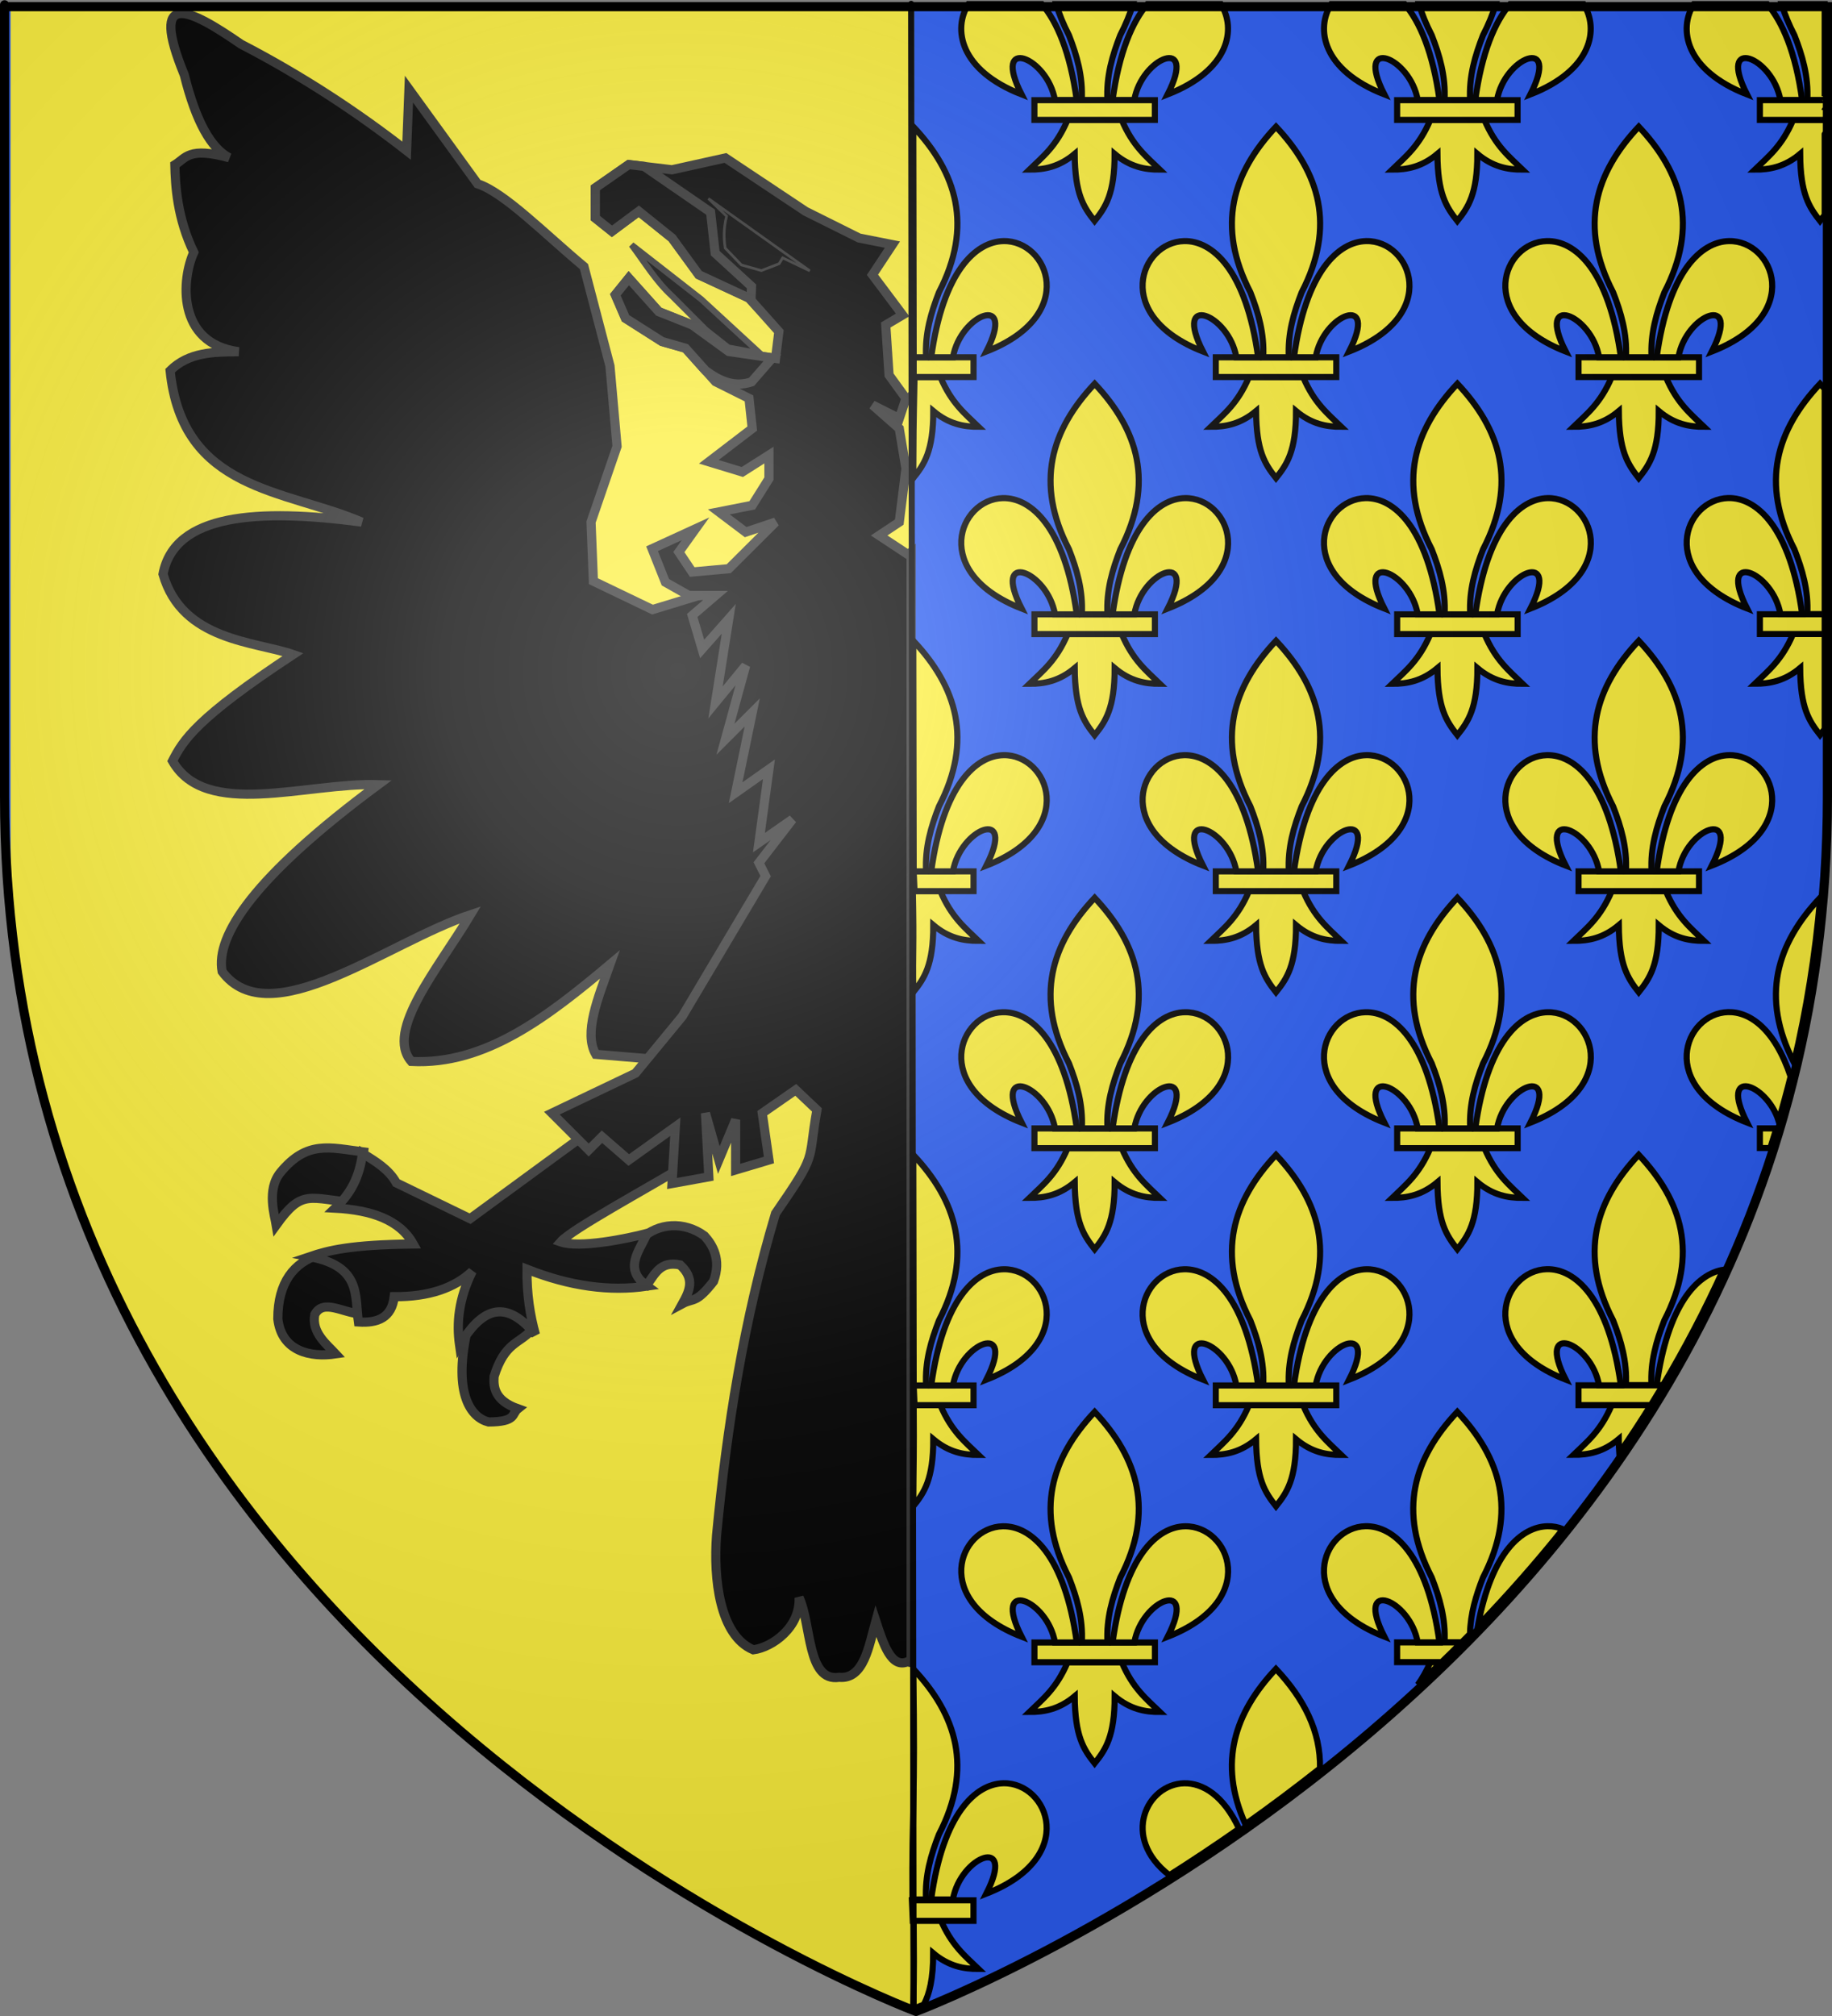
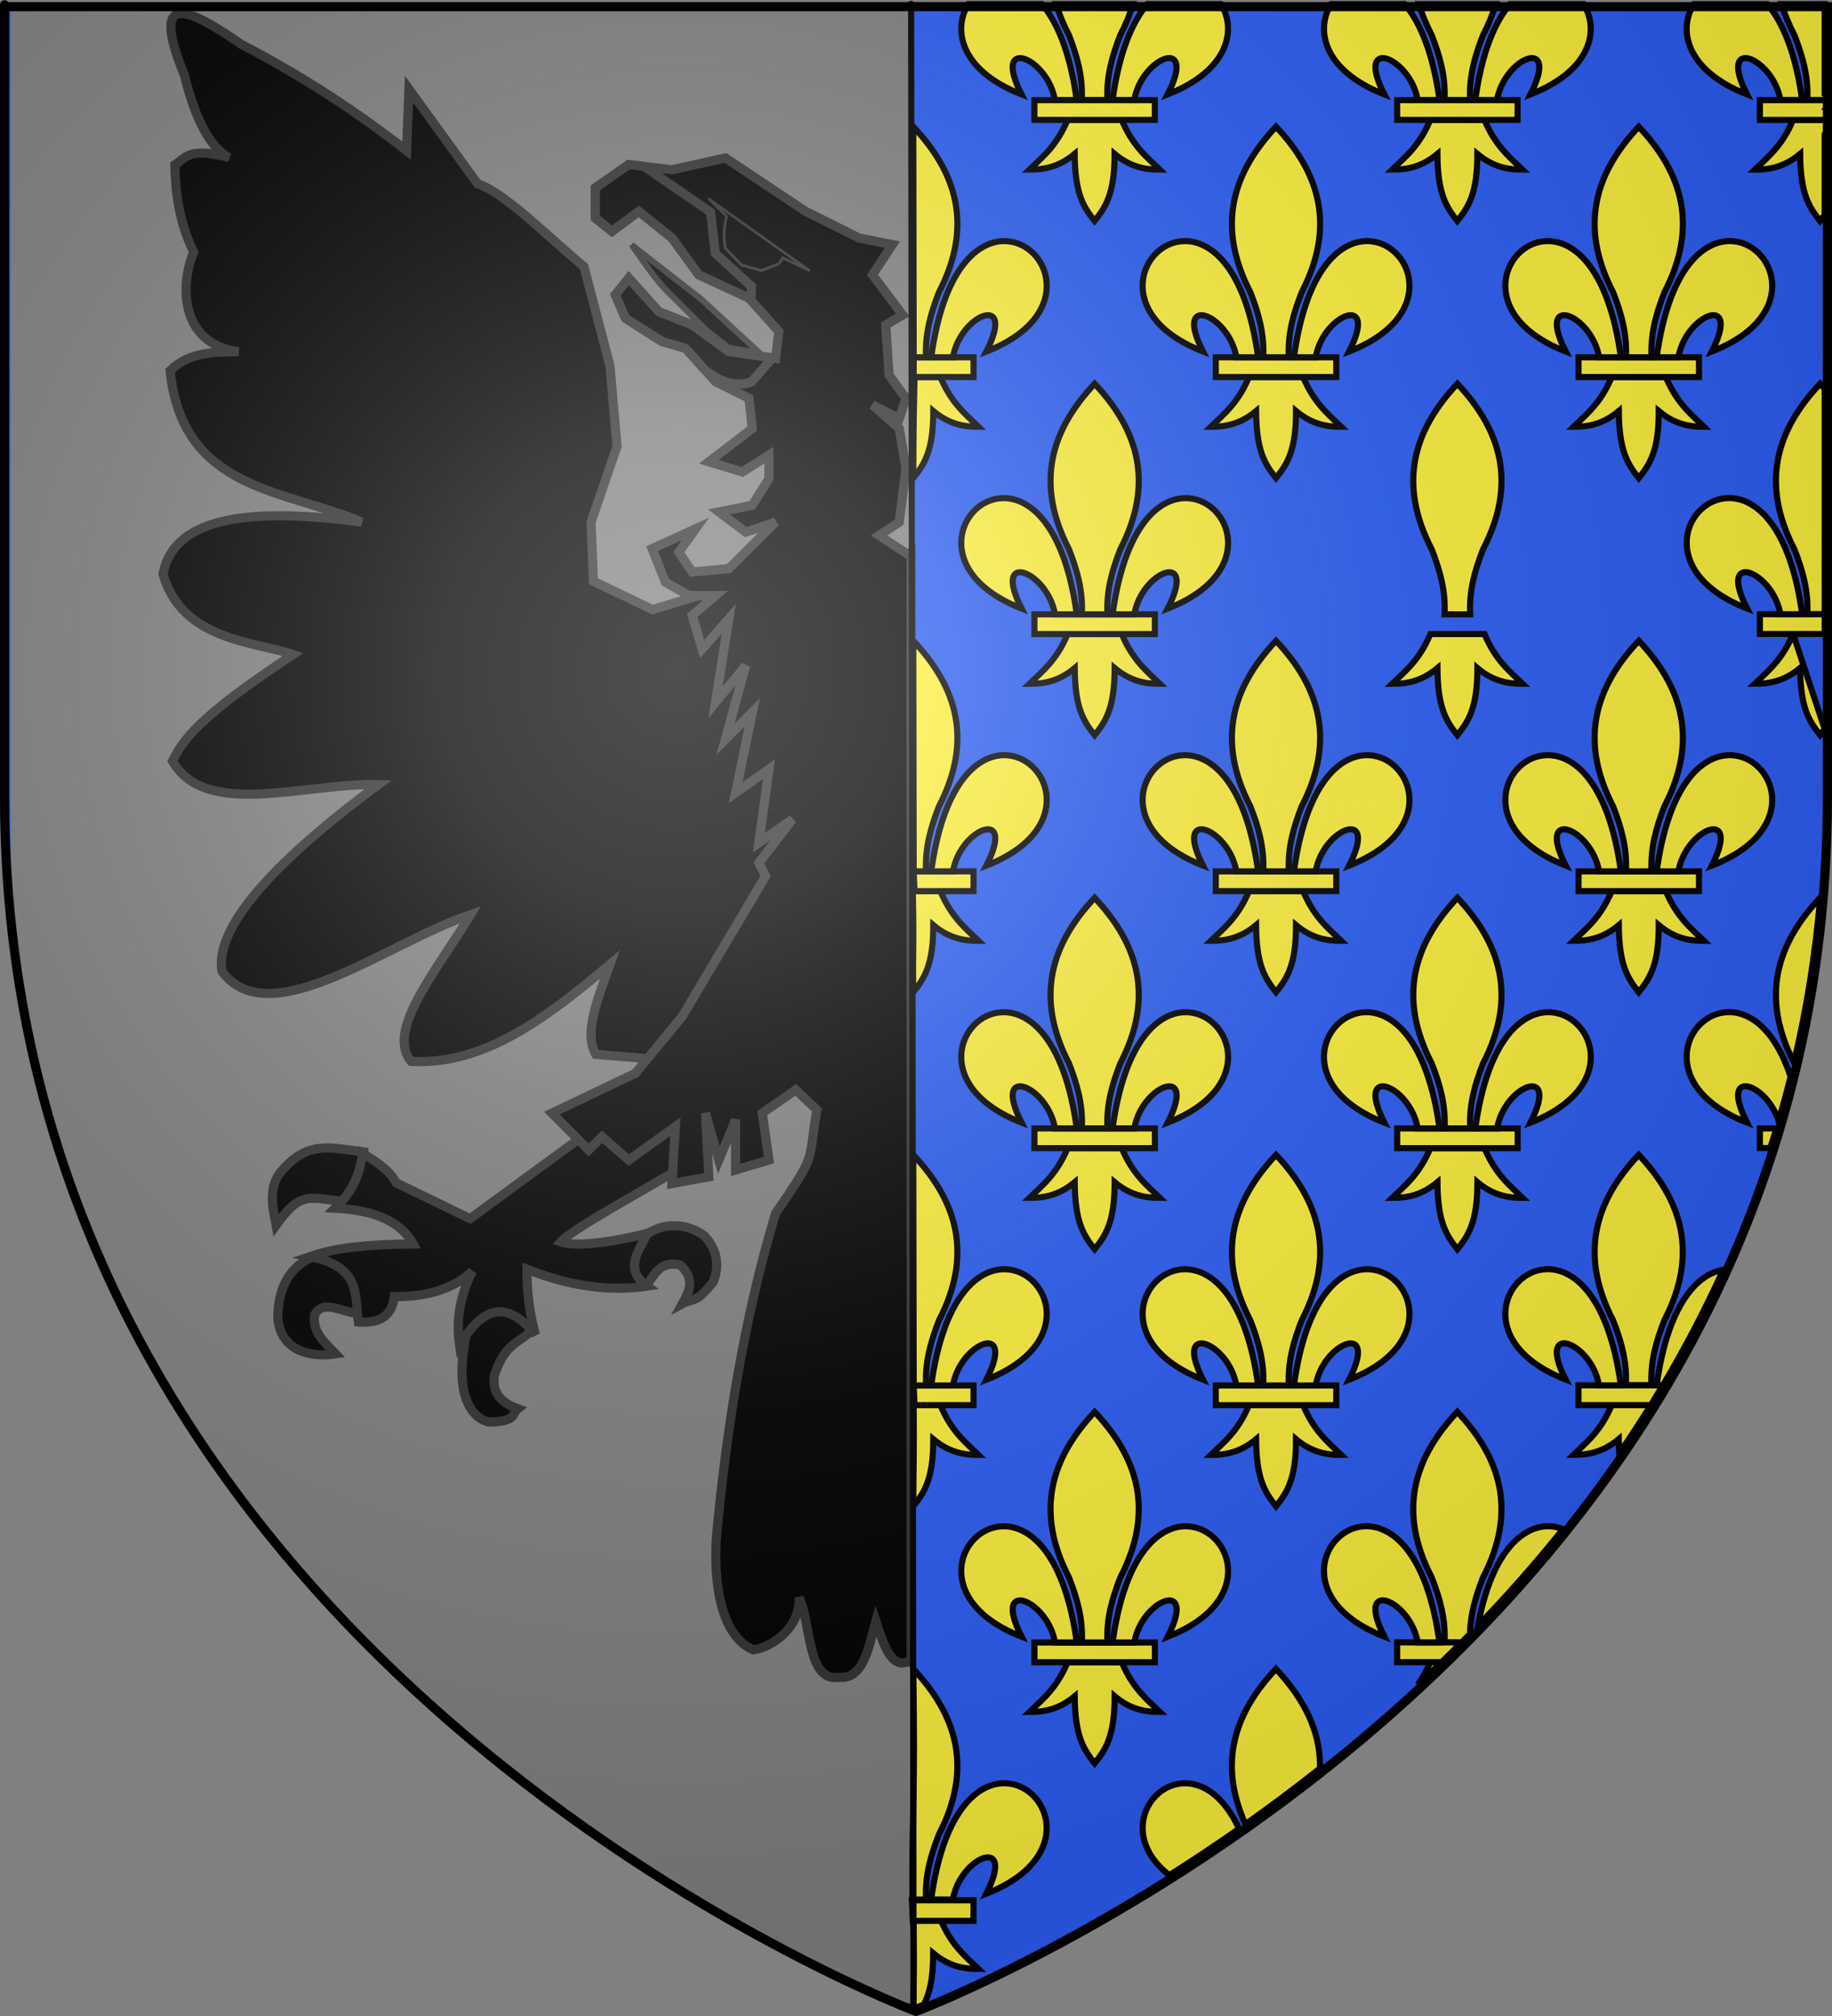
<svg xmlns="http://www.w3.org/2000/svg" xmlns:ns1="http://sodipodi.sourceforge.net/DTD/sodipodi-0.dtd" xmlns:ns2="http://www.inkscape.org/namespaces/inkscape" xmlns:xlink="http://www.w3.org/1999/xlink" height="660" width="600" id="svg2" ns1:version="0.32" ns2:version="0.45.1" ns1:docname="Blason_ville_fr_Dechy_(Nord).svg" ns1:docbase="C:\Documents and Settings\Propiétaire\Mes documents\Mes images\Blasons\SVG" ns2:export-filename="/Users/olivier/Desktop/Blason Rouge/Blason_Vide_3D.png" ns2:export-xdpi="144" ns2:export-ydpi="144" ns2:output_extension="org.inkscape.output.svg.inkscape">
  <rect width="100%" height="100%" fill="#808080" stroke="none" />
  <desc id="desc4">Flag of Canton of Valais (Wallis)</desc>
  <defs id="defs6">
    <linearGradient id="linearGradient2893">
      <stop style="stop-color:white;stop-opacity:0.314;" offset="0" id="stop2895" />
      <stop id="stop2897" offset="0.19" style="stop-color:white;stop-opacity:0.251;" />
      <stop style="stop-color:#6b6b6b;stop-opacity:0.125;" offset="0.6" id="stop2901" />
      <stop style="stop-color:black;stop-opacity:0.125;" offset="1" id="stop2899" />
    </linearGradient>
    <linearGradient id="linearGradient2885">
      <stop id="stop2887" offset="0" style="stop-color:white;stop-opacity:1;" />
      <stop style="stop-color:white;stop-opacity:1;" offset="0.229" id="stop2891" />
      <stop id="stop2889" offset="1" style="stop-color:black;stop-opacity:1;" />
    </linearGradient>
    <linearGradient id="linearGradient2955">
      <stop id="stop2867" offset="0" style="stop-color:#fd0000;stop-opacity:1;" />
      <stop style="stop-color:#e77275;stop-opacity:0.659;" offset="0.5" id="stop2873" />
      <stop style="stop-color:black;stop-opacity:0.323;" offset="1" id="stop2959" />
    </linearGradient>
    <radialGradient ns2:collect="always" xlink:href="#linearGradient2955" id="radialGradient2961" cx="225.524" cy="218.901" fx="225.524" fy="218.901" r="300" gradientTransform="matrix(-4.167939e-4,2.183,-1.884,-3.599562e-4,615.597,-289.121)" gradientUnits="userSpaceOnUse" />
    <polygon id="star" transform="scale(53,53)" points="0,-1 0.588,0.809 -0.951,-0.309 0.951,-0.309 -0.588,0.809 0,-1 " />
    <clipPath id="clip">
      <path d="M 0,-200 L 0,600 L 300,600 L 300,-200 L 0,-200 z " id="path10" />
    </clipPath>
    <radialGradient ns2:collect="always" xlink:href="#linearGradient2955" id="radialGradient1911" gradientUnits="userSpaceOnUse" gradientTransform="matrix(-4.167939e-4,2.183,-1.884,-3.599562e-4,615.597,-289.121)" cx="225.524" cy="218.901" fx="225.524" fy="218.901" r="300" />
    <radialGradient ns2:collect="always" xlink:href="#linearGradient2955" id="radialGradient2865" gradientUnits="userSpaceOnUse" gradientTransform="matrix(0,1.749,-1.593,-1.049767e-7,551.788,-191.29)" cx="225.524" cy="218.901" fx="225.524" fy="218.901" r="300" />
    <radialGradient ns2:collect="always" xlink:href="#linearGradient2955" id="radialGradient2871" gradientUnits="userSpaceOnUse" gradientTransform="matrix(0,1.386,-1.323,-5.741131e-8,-158.082,-109.541)" cx="225.524" cy="218.901" fx="225.524" fy="218.901" r="300" />
    <radialGradient ns2:collect="always" xlink:href="#linearGradient2893" id="radialGradient3163" gradientUnits="userSpaceOnUse" gradientTransform="matrix(1.353,0,0,1.349,-77.629,-85.747)" cx="221.445" cy="226.331" fx="221.445" fy="226.331" r="300" />
    <radialGradient r="300" fy="226.331" fx="221.445" cy="226.331" cx="221.445" gradientTransform="matrix(1.353,0,0,1.349,-77.629,-85.747)" gradientUnits="userSpaceOnUse" id="radialGradient4255" xlink:href="#linearGradient2893" ns2:collect="always" />
    <radialGradient r="300" fy="218.901" fx="225.524" cy="218.901" cx="225.524" gradientTransform="matrix(0,1.386,-1.323,-5.741131e-8,-158.082,-109.541)" gradientUnits="userSpaceOnUse" id="radialGradient4253" xlink:href="#linearGradient2955" ns2:collect="always" />
    <radialGradient r="300" fy="218.901" fx="225.524" cy="218.901" cx="225.524" gradientTransform="matrix(0,1.749,-1.593,-1.049767e-7,551.788,-191.29)" gradientUnits="userSpaceOnUse" id="radialGradient4251" xlink:href="#linearGradient2955" ns2:collect="always" />
    <radialGradient r="300" fy="218.901" fx="225.524" cy="218.901" cx="225.524" gradientTransform="matrix(-4.167939e-4,2.183,-1.884,-3.599562e-4,615.597,-289.121)" gradientUnits="userSpaceOnUse" id="radialGradient4249" xlink:href="#linearGradient2955" ns2:collect="always" />
    <clipPath id="clipPath4245">
      <path id="path4247" d="M 0,-200 L 0,600 L 300,600 L 300,-200 L 0,-200 z " />
    </clipPath>
    <polygon points="0,-1 0.588,0.809 -0.951,-0.309 0.951,-0.309 -0.588,0.809 0,-1 " transform="scale(53,53)" id="polygon4243" />
    <radialGradient gradientUnits="userSpaceOnUse" gradientTransform="matrix(-4.167939e-4,2.183,-1.884,-3.599562e-4,615.597,-289.121)" r="300" fy="218.901" fx="225.524" cy="218.901" cx="225.524" id="radialGradient4241" xlink:href="#linearGradient2955" ns2:collect="always" />
    <linearGradient id="linearGradient4233">
      <stop style="stop-color:#fd0000;stop-opacity:1;" offset="0" id="stop4235" />
      <stop id="stop4237" offset="0.5" style="stop-color:#e77275;stop-opacity:0.659;" />
      <stop id="stop4239" offset="1" style="stop-color:black;stop-opacity:0.323;" />
    </linearGradient>
    <linearGradient id="linearGradient4225">
      <stop style="stop-color:white;stop-opacity:1;" offset="0" id="stop4227" />
      <stop id="stop4229" offset="0.229" style="stop-color:white;stop-opacity:1;" />
      <stop style="stop-color:black;stop-opacity:1;" offset="1" id="stop4231" />
    </linearGradient>
    <linearGradient id="linearGradient4215">
      <stop id="stop4217" offset="0" style="stop-color:white;stop-opacity:0.314;" />
      <stop style="stop-color:white;stop-opacity:0.251;" offset="0.19" id="stop4219" />
      <stop id="stop4221" offset="0.6" style="stop-color:#6b6b6b;stop-opacity:0.125;" />
      <stop id="stop4223" offset="1" style="stop-color:black;stop-opacity:0.125;" />
    </linearGradient>
  </defs>
  <g ns2:groupmode="layer" id="layer3" ns2:label="Fond écu" style="display:inline" ns1:insensitive="true">
-     <path style="fill:#fcef3c;fill-opacity:1;fill-rule:evenodd;stroke:none;stroke-width:1px;stroke-linecap:butt;stroke-linejoin:miter;stroke-opacity:1" d="M 598.5,2.188 L 598.5,260.719 C 598.5,274.299 597.818,287.509 596.531,300.312 L 596.531,3.406 C 596.531,3.363 596.481,3.344 596.438,3.344 L 300.719,3.344 C 300.675,3.344 300.656,3.363 300.656,3.406 L 300.656,658.25 C 300.569,658.283 300,658.5 300,658.5 C 300,658.5 1.5,546.17 1.5,260.719 C 1.5,-24.733 1.5,2.188 1.5,2.188 L 598.5,2.188 z " id="path2855" />
    <path style="fill:#2b5df2;fill-opacity:1;fill-rule:evenodd;stroke:none;stroke-width:1px;stroke-linecap:butt;stroke-linejoin:miter;stroke-opacity:1;display:inline" d="M 1.5,2.188 L 1.5,260.719 C 1.5,274.299 2.182,287.509 3.469,300.312 L 3.469,3.406 C 3.469,3.363 3.519,3.344 3.563,3.344 L 299.281,3.344 C 299.325,3.344 299.344,3.363 299.344,3.406 L 299.344,658.25 C 299.431,658.283 300,658.5 300,658.5 C 300,658.5 598.5,546.17 598.5,260.719 C 598.5,-24.733 598.5,2.188 598.5,2.188 L 1.5,2.188 z " id="path3159" />
  </g>
  <g ns2:groupmode="layer" id="layer4" ns2:label="Meubles" style="display:inline" ns1:insensitive="true">
    <g style="display:inline" ns2:label="Meubles" id="g4257" transform="translate(-1.888,-37.186)">
      <g id="g10105" style="display:inline">
        <path d="M 233.409,231.333 L 215.596,236.754 L 196.234,227.46 L 195.46,208.098 L 203.979,183.315 L 201.656,156.982 L 193.136,124.454 C 180.393,113.843 167.061,100.203 158.285,97.347 L 135.825,66.368 L 135.05,86.504 C 118.897,73.928 101.116,62.165 80.836,51.652 C 63.927,39.959 50.591,33.286 62.249,61.721 C 66.086,77.165 71.062,85.772 76.964,88.828 C 63.62,85.158 62.75,88.973 59.151,91.151 C 59.319,98.174 59.938,108.637 65.347,119.807 C 61.471,128.188 59.414,149.563 80.062,152.335 C 71.902,152.381 63.746,152.437 57.602,158.531 C 61.655,198.041 95.208,197.325 120.335,208.098 C 86.332,203.584 59.009,205.34 55.278,225.137 C 61.511,247.073 85.617,247.177 97.875,251.469 C 66.122,272.38 61.828,279.561 58.376,286.321 C 69.257,305.444 101.979,293.365 125.756,294.066 C 84.982,324.25 72.376,343.586 74.64,355.25 C 90.156,376.164 128.929,345.63 155.961,336.662 C 145.368,354.324 127.911,374.731 136.599,384.68 C 160.914,385.93 181.391,369.907 201.656,352.926 C 197.752,363.914 192.947,375.352 197.009,382.357 L 215.596,383.906 L 277.555,319.624 L 276.006,249.92 L 233.409,231.333 z " style="fill:#000000;fill-opacity:1;fill-rule:evenodd;stroke:#313131;stroke-width:3;stroke-linecap:butt;stroke-linejoin:miter;stroke-miterlimit:4;stroke-dasharray:none;stroke-opacity:1" id="path21066" />
        <path d="M 233.022,100.832 L 239.992,107.028 L 238.831,115.935 L 243.865,122.905 L 251.997,124.454 L 257.806,121.356 L 258.967,119.42 L 267.874,123.679 L 233.022,100.832 z " style="fill:#000000;fill-opacity:1;fill-rule:evenodd;stroke:#000000;stroke-width:1px;stroke-linecap:butt;stroke-linejoin:miter;stroke-opacity:1" id="path17521" />
        <path id="path5500" style="fill:#000000;fill-opacity:1;fill-rule:evenodd;stroke:#313131;stroke-width:3;stroke-linecap:butt;stroke-linejoin:miter;stroke-miterlimit:4;stroke-dasharray:none;stroke-opacity:1" d="M 120.959,414.323 C 109.795,412.863 102.428,410.48 93.751,420.993 C 89.088,426.642 91.878,435.279 92.358,438.232 C 101.034,426.21 102.944,429.619 118.761,431.039 L 120.959,414.323 z " />
        <path id="path6387" style="fill:#000000;fill-opacity:1;fill-rule:evenodd;stroke:#313131;stroke-width:3;stroke-linecap:butt;stroke-linejoin:miter;stroke-miterlimit:4;stroke-dasharray:none;stroke-opacity:1" d="M 106.043,448.033 C 98.342,450.579 92.871,456.773 92.877,468.983 C 94.123,479.706 103.707,481.631 111.809,480.419 C 109.023,477.407 103.844,473.476 104.986,467.542 C 107.739,462.268 114.312,467.069 120.074,467.349 L 123.533,453.607 L 106.043,448.033 z " />
        <path id="path7274" style="fill:#000000;fill-opacity:1;fill-rule:evenodd;stroke:#313131;stroke-width:3;stroke-linecap:butt;stroke-linejoin:miter;stroke-miterlimit:4;stroke-dasharray:none;stroke-opacity:1" d="M 154.67,473.596 C 150.455,493.671 156.116,501.236 161.878,502.715 C 171.208,502.656 169.371,500.077 171.488,498.39 C 163.732,495.63 163.5,491.16 163.704,487.819 C 167.186,476.673 171.838,477.184 176.005,472.635 L 166.683,462.16 C 162.67,465.947 157.973,467.678 154.67,473.596 z " />
        <path id="path8161" style="fill:#000000;fill-opacity:1;fill-rule:evenodd;stroke:#313131;stroke-width:3;stroke-linecap:butt;stroke-linejoin:miter;stroke-miterlimit:4;stroke-dasharray:none;stroke-opacity:1" d="M 211.85,442.843 C 217.389,437.427 226.046,436.963 232.608,441.786 C 235.208,444.646 238.237,449.44 235.587,456.682 C 229.833,464.076 229.014,462.051 225.401,463.986 C 227.648,459.93 229.66,455.858 224.632,451.3 C 218.14,449.889 216.355,454.36 213.772,457.835 L 203.874,452.069 C 206.474,448.994 208.568,445.919 211.85,442.843 z " />
        <path id="path4613" style="fill:#000000;fill-opacity:1;fill-rule:evenodd;stroke:#313131;stroke-width:3;stroke-linecap:butt;stroke-linejoin:miter;stroke-miterlimit:4;stroke-dasharray:none;stroke-opacity:1" d="M 204.846,400.276 L 155.848,436.162 L 131.695,424.43 C 129.243,419.981 124.888,417.434 120.653,414.769 C 119.745,420.75 118.044,426.731 111.681,432.711 C 123.47,433.345 132.77,436.467 137.215,444.443 C 116.722,444.671 109.408,446.546 103.4,448.584 C 120.39,451.815 118.02,461.5 119.273,469.977 C 125.582,470.415 130.197,468.594 131.004,461.696 C 142.345,461.765 150.718,458.866 156.538,453.415 C 152.071,462.495 151.362,470.323 152.398,477.568 C 159.146,466.454 166.833,461.442 177.242,474.118 C 175.5,467.808 174.387,460.87 174.481,452.725 C 188.522,458.28 201.617,460.051 213.817,458.245 C 205.876,452.494 211.351,446.744 213.817,440.993 C 206.963,442.772 191.682,445.883 185.523,443.753 C 189.205,439.546 213.203,426.632 228.309,417.529 L 232.45,388.545 L 204.846,400.276 z " />
        <path style="fill:#000000;fill-opacity:1;fill-rule:evenodd;stroke:#313131;stroke-width:3;stroke-linecap:butt;stroke-linejoin:miter;stroke-miterlimit:4;stroke-dasharray:none;stroke-opacity:1" d="M -774.812,-168.281 L -792.312,-164.406 L -806.469,-166.094 L -817.438,-158.469 L -817.438,-148.594 L -811.969,-144.25 L -803.188,-150.781 L -792.312,-142.062 L -783.531,-130.031 L -767.094,-122.406 L -757.312,-111.438 L -758.406,-102.656 L -773.719,-104.906 L -785.688,-113.594 L -796.656,-117.969 L -806.469,-128.938 L -810.875,-123.469 L -807.562,-115.781 L -795.562,-108.156 L -787.875,-105.969 L -778.062,-95.031 L -767.094,-89.562 L -766.031,-79.688 L -780.25,-68.812 L -769.281,-65.469 L -760.562,-71 L -760.562,-63.281 L -766.031,-54.562 L -776.969,-52.406 L -768.188,-45.781 L -758.406,-49.062 L -773.719,-33.812 L -785.688,-32.719 L -790.062,-39.25 L -784.594,-46.875 L -798.844,-40.344 L -794.469,-29.375 L -786.781,-25.031 L -778.062,-25.031 L -785.688,-18.5 L -782.438,-7.531 L -773.719,-17.406 L -778.062,9.969 L -768.188,-2.062 L -774.812,22.031 L -766.031,13.25 L -771.469,39.531 L -760.562,31.844 L -763.844,55.875 L -752.875,48.25 L -763.844,62.469 L -761.656,66.844 L -788.969,112.781 L -804.281,131.375 L -831.656,144.438 L -819.594,156.5 L -815.25,152.156 L -806.469,159.781 L -791.219,148.875 L -792.312,167.469 L -780.25,165.281 L -781.344,144.438 L -776.969,159.781 L -771.469,146.625 L -771.469,163.031 L -760.562,159.781 L -762.75,144.438 L -751.781,136.812 L -744.844,143.375 C -748.015,161.027 -744.361,156.91 -758.406,177.281 C -768.884,212.277 -774.399,247.692 -777.719,282.688 C -778.756,296.78 -776.8,315.414 -765.688,320.125 C -759.435,319.319 -750.203,312.71 -750.688,303.031 C -746.644,311.725 -748.123,330.768 -737.562,329.125 C -729.378,329.888 -727.779,318.627 -725.562,310.719 C -723.002,318.559 -720.422,326.305 -715.094,324 C -714.716,324.163 -714.351,324.278 -714,324.344 L -714,-39.219 L -715.094,-38.5 L -724.469,-44.688 L -717.875,-49.062 L -715.688,-66.562 L -717.875,-79.688 L -726.656,-87.406 L -717.875,-82.969 L -715.688,-89.562 L -721.219,-97.188 L -722.312,-113.594 L -716.781,-116.875 L -726.656,-130.031 L -720.125,-139.906 L -731.031,-142.062 L -748.531,-150.781 L -774.812,-168.281 z M -714,-90.219 L -714.469,-89.562 L -714,-88.156 L -714,-90.219 z M -714,-69.375 L -714.469,-66.562 L -714,-62.812 L -714,-69.375 z " transform="translate(1014.286,257.175)" id="path2611" />
        <path d="M 207.827,91.056 L 196.871,98.678 L 196.871,108.562 L 202.29,112.909 L 211.102,106.359 L 221.999,115.112 L 230.752,127.14 L 247.186,134.762 L 247.841,135.476 L 248.019,130.951 L 236.111,120.054 L 234.622,106.657 L 212.829,91.652 L 207.827,91.056 z M 207.827,128.271 L 203.421,133.69 L 206.756,141.371 L 218.724,148.993 L 226.405,151.196 L 232.955,158.52 C 237.458,161.823 242.205,164.152 248.019,162.211 L 254.867,154.351 L 240.576,152.267 L 228.608,143.574 L 217.652,139.227 L 207.827,128.271 z " style="fill:#000000;fill-opacity:1;fill-rule:evenodd;stroke:#313131;stroke-width:3;stroke-linecap:butt;stroke-linejoin:miter;stroke-miterlimit:4;stroke-dasharray:none;stroke-opacity:1" id="path13475" />
        <path d="M 233.084,145.189 L 221.872,133.976 C 216.691,129.233 212.972,123.027 208.726,117.35 L 231.538,135.136 L 250.87,152.922 L 240.431,150.988 L 233.084,145.189 z " style="fill:#000000;fill-opacity:1;fill-rule:evenodd;stroke:#313131;stroke-width:2;stroke-linecap:butt;stroke-linejoin:miter;stroke-miterlimit:4;stroke-dasharray:none;stroke-opacity:1" id="path2614" />
        <path d="M 233.888,102.184 L 239.844,107.941 C 238.764,112.362 238.969,115.499 239.401,118.41 L 244.714,123.936 L 251.257,125.77 L 257.056,123.536 L 258.216,121.603 L 267.109,125.856 L 233.888,102.184 z " style="fill:#000000;fill-opacity:1;fill-rule:evenodd;stroke:#313131;stroke-width:0.873;stroke-linecap:butt;stroke-linejoin:miter;stroke-miterlimit:4;stroke-dasharray:none;stroke-opacity:1" id="path2618" />
      </g>
    </g>
    <g id="g8819" transform="translate(692.063,111.111)">
      <path ns1:nodetypes="ccccccccccccccccccccccccccccccccccccccccccccccc" id="path5558" d="M -346.151,-109.765 C -345.168,-106.472 -343.786,-103.09 -341.963,-99.577 C -339.384,-92.965 -337.358,-86.137 -337.776,-78.327 L -329.369,-78.327 C -329.787,-86.137 -327.761,-92.965 -325.182,-99.577 C -323.359,-103.09 -321.978,-106.472 -320.994,-109.765 L -346.151,-109.765 z M -227.338,-109.765 C -226.355,-106.472 -224.973,-103.09 -223.151,-99.577 C -220.572,-92.965 -218.546,-86.137 -218.963,-78.327 L -210.588,-78.327 C -211.005,-86.137 -208.948,-92.965 -206.369,-99.577 C -204.547,-103.09 -203.164,-106.472 -202.182,-109.765 L -227.338,-109.765 z M -108.557,-109.765 C -107.575,-106.472 -106.192,-103.09 -104.369,-99.577 C -101.79,-92.965 -99.733,-86.137 -100.151,-78.327 L -94.463,-78.327 C -94.463,-78.141 -94.463,-109.765 -94.463,-109.765 L -108.557,-109.765 z M -95.963,14.517 C -110.173,29.602 -115.662,46.971 -104.369,68.735 C -101.79,75.347 -99.733,82.175 -100.151,89.985 L -94.463,89.985 C -94.463,44.032 -94.463,31.674 -94.463,16.173 C -94.958,15.616 -95.445,15.067 -95.963,14.517 z M -95.963,182.798 C -110.11,197.817 -115.62,215.137 -104.526,236.767 C -100.48,219.593 -97.549,201.618 -95.932,182.829 C -95.942,182.818 -95.953,182.809 -95.963,182.798 z M -155.369,266.954 C -169.579,282.04 -175.037,299.408 -163.744,321.173 C -161.165,327.785 -159.14,334.613 -159.557,342.423 L -151.182,342.423 C -151.599,334.613 -149.573,327.785 -146.994,321.173 C -135.702,299.408 -141.159,282.04 -155.369,266.954 z M -214.776,351.11 C -228.986,366.196 -234.443,383.565 -223.151,405.329 C -220.572,411.941 -218.546,418.769 -218.963,426.579 L -213.369,426.579 C -212.451,425.656 -211.535,424.733 -210.619,423.798 C -210.486,417.13 -208.637,411.142 -206.369,405.329 C -195.077,383.565 -200.566,366.196 -214.776,351.11 z M -274.182,435.267 C -287.65,449.565 -293.247,465.912 -284.182,486.11 C -276.172,480.45 -267.988,474.345 -259.744,467.829 C -259.505,455.652 -265.028,444.985 -274.182,435.267 z " style="fill:#fcef3c;fill-opacity:1;fill-rule:evenodd;stroke:#000000;stroke-width:2;stroke-linecap:butt;stroke-linejoin:miter;stroke-miterlimit:4;stroke-dasharray:none;stroke-opacity:1" />
      <path ns1:nodetypes="ccccccccccccccccccccccccccccccccccccccccccccccc" id="path5562" d="M -374.901,-109.765 C -380.028,-101.697 -377.829,-88.137 -357.494,-80.202 C -367.433,-99.672 -348.989,-92.475 -346.557,-78.327 L -339.432,-78.327 C -341.584,-94.035 -345.88,-103.994 -350.838,-109.765 L -374.901,-109.765 z M -316.276,-109.765 C -321.23,-103.993 -325.531,-94.031 -327.682,-78.327 L -320.588,-78.327 C -318.156,-92.475 -299.712,-99.672 -309.651,-80.202 C -289.323,-88.135 -287.098,-101.696 -292.213,-109.765 L -316.276,-109.765 z M -256.088,-109.765 C -261.216,-101.697 -259.017,-88.137 -238.682,-80.202 C -248.621,-99.672 -230.176,-92.475 -227.744,-78.327 L -220.619,-78.327 C -222.771,-94.035 -227.067,-103.994 -232.026,-109.765 L -256.088,-109.765 z M -197.494,-109.765 C -202.448,-103.993 -206.749,-94.031 -208.901,-78.327 L -201.776,-78.327 C -199.344,-92.475 -180.899,-99.672 -190.838,-80.202 C -170.51,-88.135 -168.308,-101.696 -173.432,-109.765 L -197.494,-109.765 z M -137.307,-109.765 C -142.435,-101.697 -140.235,-88.137 -119.901,-80.202 C -129.84,-99.672 -111.395,-92.475 -108.963,-78.327 L -101.838,-78.327 C -103.992,-94.049 -108.312,-103.996 -113.276,-109.765 L -137.307,-109.765 z M -126.088,220.235 C -140.418,220.579 -149.973,244.656 -119.901,256.392 C -129.242,238.093 -113.501,243.381 -109.557,255.829 C -108.158,251.057 -106.841,246.233 -105.619,241.329 C -110.829,225.687 -119.034,220.066 -126.088,220.235 z M -127.682,304.579 C -136.311,305.986 -145.9,316.18 -149.494,342.423 L -147.463,342.423 C -140.303,330.401 -133.675,317.784 -127.682,304.579 z M -185.213,388.548 C -193.671,388.706 -203.597,397.163 -208.026,421.142 C -198.473,411.229 -189.119,400.69 -180.151,389.485 C -181.728,388.858 -183.442,388.515 -185.213,388.548 z M -304.276,472.704 C -316.442,472.996 -325.136,490.375 -309.088,502.798 C -301.702,498.122 -294.067,493.057 -286.244,487.579 C -291.368,476.611 -298.24,472.559 -304.276,472.704 z " style="fill:#fcef3c;fill-opacity:1;fill-rule:evenodd;stroke:#000000;stroke-width:2;stroke-linecap:butt;stroke-linejoin:miter;stroke-miterlimit:4;stroke-dasharray:none;stroke-opacity:1" />
      <g transform="matrix(1.014,0,0,1.014,-454.135,-111.451)" id="g5348" style="stroke:#000000;stroke-width:1.973;stroke-miterlimit:4;stroke-dasharray:none;stroke-opacity:1;display:inline">
        <path ns1:nodetypes="cccccc" id="path5350" style="fill:#fcef3c;fill-opacity:1;fill-rule:evenodd;stroke:#000000;stroke-width:1.973;stroke-linecap:butt;stroke-linejoin:miter;stroke-miterlimit:4;stroke-dasharray:none;stroke-opacity:1" d="M 60.33,154.702 C 63.876,150.277 66.814,145.964 66.799,133.039 C 71.787,137.223 76.587,138.151 81.416,138.129 C 77.108,133.964 72.683,130.531 69.093,122.057 L 60.743,122.057 C 60.306,143.434 60.471,136.58 60.33,154.702 z " />
        <path ns1:nodetypes="ccccc" id="rect5352" d="M 60.467,115.695 L 79.799,115.695 L 79.799,122.063 L 60.467,122.063 L 60.467,115.695 z " style="color:#000000;fill:#fcef3c;fill-opacity:1;fill-rule:nonzero;stroke-linecap:butt;stroke-linejoin:miter;marker:none;stroke-dashoffset:0;visibility:visible;display:inline;overflow:visible" />
        <path ns1:nodetypes="ccccc" id="path5354" style="fill:#fcef3c;fill-opacity:1;fill-rule:evenodd;stroke:#000000;stroke-width:1.973;stroke-linecap:butt;stroke-linejoin:miter;stroke-miterlimit:4;stroke-dasharray:none;stroke-opacity:1" d="M 60.338,41.24 L 60.467,115.693 L 64.475,115.693 C 64.063,107.989 66.068,101.255 68.612,94.732 C 79.751,73.263 74.355,56.121 60.338,41.24 z " />
        <path id="path5358" style="fill:#fcef3c;fill-opacity:1;fill-rule:evenodd;stroke:#000000;stroke-width:1.973;stroke-linecap:butt;stroke-linejoin:miter;stroke-miterlimit:4;stroke-dasharray:none;stroke-opacity:1" d="M 89.497,78.172 C 80.551,78.339 69.935,87.914 66.13,115.693 L 73.15,115.693 C 75.549,101.737 93.748,94.62 83.944,113.825 C 113.988,102.1 103.93,77.902 89.497,78.172 z " />
      </g>
      <g transform="matrix(1.014,0,0,1.014,-335.335,-111.45)" id="g5360" style="stroke:#000000;stroke-width:1.973;stroke-miterlimit:4;stroke-dasharray:none;stroke-opacity:1;display:inline">
        <path ns1:nodetypes="cccccccc" id="path5362" style="fill:#fcef3c;fill-opacity:1;fill-rule:evenodd;stroke:#000000;stroke-width:1.973;stroke-linecap:butt;stroke-linejoin:miter;stroke-miterlimit:4;stroke-dasharray:none;stroke-opacity:1" d="M 51.605,122.057 C 48.015,130.533 43.577,133.964 39.269,138.129 C 44.098,138.151 48.911,137.223 53.899,133.039 C 53.984,145.95 56.734,150.141 60.33,154.702 C 63.876,150.277 66.814,145.964 66.799,133.039 C 71.787,137.223 76.587,138.151 81.416,138.129 C 77.108,133.964 72.683,130.531 69.093,122.057 L 51.605,122.057 z " />
        <rect id="rect5364" style="color:#000000;fill:#fcef3c;fill-opacity:1;fill-rule:nonzero;stroke:#000000;stroke-width:1.973;stroke-linecap:butt;stroke-linejoin:miter;marker:none;stroke-miterlimit:4;stroke-dasharray:none;stroke-dashoffset:0;stroke-opacity:1;visibility:visible;display:inline;overflow:visible" y="115.695" x="40.886" height="6.368" width="38.913" />
        <path id="path5366" style="fill:#fcef3c;fill-opacity:1;fill-rule:evenodd;stroke:#000000;stroke-width:1.973;stroke-linecap:butt;stroke-linejoin:miter;stroke-miterlimit:4;stroke-dasharray:none;stroke-opacity:1" d="M 60.338,41.24 C 46.32,56.121 40.925,73.263 52.064,94.732 C 54.608,101.255 56.612,107.989 56.201,115.693 L 64.475,115.693 C 64.063,107.989 66.068,101.255 68.612,94.732 C 79.751,73.263 74.355,56.121 60.338,41.24 z " />
        <path id="path5368" style="fill:#fcef3c;fill-opacity:1;fill-rule:evenodd;stroke:#000000;stroke-width:1.973;stroke-linecap:butt;stroke-linejoin:miter;stroke-miterlimit:4;stroke-dasharray:none;stroke-opacity:1" d="M 30.639,78.172 C 16.504,78.511 7.08,102.249 36.744,113.825 C 26.94,94.62 45.127,101.737 47.526,115.693 L 54.558,115.693 C 50.675,87.347 39.695,77.955 30.639,78.172 z " />
        <path id="path5370" style="fill:#fcef3c;fill-opacity:1;fill-rule:evenodd;stroke:#000000;stroke-width:1.973;stroke-linecap:butt;stroke-linejoin:miter;stroke-miterlimit:4;stroke-dasharray:none;stroke-opacity:1" d="M 89.497,78.172 C 80.551,78.339 69.935,87.914 66.13,115.693 L 73.15,115.693 C 75.549,101.737 93.748,94.62 83.944,113.825 C 113.988,102.1 103.93,77.902 89.497,78.172 z " />
      </g>
      <g transform="matrix(1.014,0,0,1.014,-216.535,-111.45)" id="g5372" style="stroke:#000000;stroke-width:1.973;stroke-miterlimit:4;stroke-dasharray:none;stroke-opacity:1;display:inline">
        <path ns1:nodetypes="cccccccc" id="path5374" style="fill:#fcef3c;fill-opacity:1;fill-rule:evenodd;stroke:#000000;stroke-width:1.973;stroke-linecap:butt;stroke-linejoin:miter;stroke-miterlimit:4;stroke-dasharray:none;stroke-opacity:1" d="M 51.605,122.057 C 48.015,130.533 43.577,133.964 39.269,138.129 C 44.098,138.151 48.911,137.223 53.899,133.039 C 53.984,145.95 56.734,150.141 60.33,154.702 C 63.876,150.277 66.814,145.964 66.799,133.039 C 71.787,137.223 76.587,138.151 81.416,138.129 C 77.108,133.964 72.683,130.531 69.093,122.057 L 51.605,122.057 z " />
        <rect id="rect5376" style="color:#000000;fill:#fcef3c;fill-opacity:1;fill-rule:nonzero;stroke:#000000;stroke-width:1.973;stroke-linecap:butt;stroke-linejoin:miter;marker:none;stroke-miterlimit:4;stroke-dasharray:none;stroke-dashoffset:0;stroke-opacity:1;visibility:visible;display:inline;overflow:visible" y="115.695" x="40.886" height="6.368" width="38.913" />
        <path id="path5378" style="fill:#fcef3c;fill-opacity:1;fill-rule:evenodd;stroke:#000000;stroke-width:1.973;stroke-linecap:butt;stroke-linejoin:miter;stroke-miterlimit:4;stroke-dasharray:none;stroke-opacity:1" d="M 60.338,41.24 C 46.32,56.121 40.925,73.263 52.064,94.732 C 54.608,101.255 56.612,107.989 56.201,115.693 L 64.475,115.693 C 64.063,107.989 66.068,101.255 68.612,94.732 C 79.751,73.263 74.355,56.121 60.338,41.24 z " />
        <path id="path5380" style="fill:#fcef3c;fill-opacity:1;fill-rule:evenodd;stroke:#000000;stroke-width:1.973;stroke-linecap:butt;stroke-linejoin:miter;stroke-miterlimit:4;stroke-dasharray:none;stroke-opacity:1" d="M 30.639,78.172 C 16.504,78.511 7.08,102.249 36.744,113.825 C 26.94,94.62 45.127,101.737 47.526,115.693 L 54.558,115.693 C 50.675,87.347 39.695,77.955 30.639,78.172 z " />
        <path id="path5382" style="fill:#fcef3c;fill-opacity:1;fill-rule:evenodd;stroke:#000000;stroke-width:1.973;stroke-linecap:butt;stroke-linejoin:miter;stroke-miterlimit:4;stroke-dasharray:none;stroke-opacity:1" d="M 89.497,78.172 C 80.551,78.339 69.935,87.914 66.13,115.693 L 73.15,115.693 C 75.549,101.737 93.748,94.62 83.944,113.825 C 113.988,102.1 103.93,77.902 89.497,78.172 z " />
      </g>
      <g transform="matrix(1.014,0,0,1.014,-454.135,56.849)" id="g5420" style="stroke:#000000;stroke-width:1.973;stroke-miterlimit:4;stroke-dasharray:none;stroke-opacity:1;display:inline">
        <path ns1:nodetypes="cccccc" id="path5422" style="fill:#fcef3c;fill-opacity:1;fill-rule:evenodd;stroke:#000000;stroke-width:1.973;stroke-linecap:butt;stroke-linejoin:miter;stroke-miterlimit:4;stroke-dasharray:none;stroke-opacity:1" d="M 60.33,154.702 C 63.876,150.277 66.814,145.964 66.799,133.039 C 71.787,137.223 76.587,138.151 81.416,138.129 C 77.108,133.964 72.683,130.531 69.093,122.057 L 60.19,122.057 C 60.598,141.777 60.106,139.782 60.33,154.702 z " />
        <path ns1:nodetypes="ccccc" id="rect5424" d="M 60.467,115.695 L 79.799,115.695 L 79.799,122.063 L 60.743,122.063 L 60.467,115.695 z " style="color:#000000;fill:#fcef3c;fill-opacity:1;fill-rule:nonzero;stroke-linecap:butt;stroke-linejoin:miter;marker:none;stroke-dashoffset:0;visibility:visible;display:inline;overflow:visible" />
        <path ns1:nodetypes="ccccc" id="path5426" style="fill:#fcef3c;fill-opacity:1;fill-rule:evenodd;stroke:#000000;stroke-width:1.973;stroke-linecap:butt;stroke-linejoin:miter;stroke-miterlimit:4;stroke-dasharray:none;stroke-opacity:1" d="M 60.338,41.24 L 60.467,115.693 L 64.475,115.693 C 64.063,107.989 66.068,101.255 68.612,94.732 C 79.751,73.263 74.355,56.121 60.338,41.24 z " />
        <path id="path5430" style="fill:#fcef3c;fill-opacity:1;fill-rule:evenodd;stroke:#000000;stroke-width:1.973;stroke-linecap:butt;stroke-linejoin:miter;stroke-miterlimit:4;stroke-dasharray:none;stroke-opacity:1" d="M 89.497,78.172 C 80.551,78.339 69.935,87.914 66.13,115.693 L 73.15,115.693 C 75.549,101.737 93.748,94.62 83.944,113.825 C 113.988,102.1 103.93,77.902 89.497,78.172 z " />
      </g>
      <g transform="matrix(1.014,0,0,1.014,-335.335,56.85)" id="g5432" style="stroke:#000000;stroke-width:1.973;stroke-miterlimit:4;stroke-dasharray:none;stroke-opacity:1;display:inline">
        <path ns1:nodetypes="cccccccc" id="path5434" style="fill:#fcef3c;fill-opacity:1;fill-rule:evenodd;stroke:#000000;stroke-width:1.973;stroke-linecap:butt;stroke-linejoin:miter;stroke-miterlimit:4;stroke-dasharray:none;stroke-opacity:1" d="M 51.605,122.057 C 48.015,130.533 43.577,133.964 39.269,138.129 C 44.098,138.151 48.911,137.223 53.899,133.039 C 53.984,145.95 56.734,150.141 60.33,154.702 C 63.876,150.277 66.814,145.964 66.799,133.039 C 71.787,137.223 76.587,138.151 81.416,138.129 C 77.108,133.964 72.683,130.531 69.093,122.057 L 51.605,122.057 z " />
        <rect id="rect5436" style="color:#000000;fill:#fcef3c;fill-opacity:1;fill-rule:nonzero;stroke:#000000;stroke-width:1.973;stroke-linecap:butt;stroke-linejoin:miter;marker:none;stroke-miterlimit:4;stroke-dasharray:none;stroke-dashoffset:0;stroke-opacity:1;visibility:visible;display:inline;overflow:visible" y="115.695" x="40.886" height="6.368" width="38.913" />
        <path id="path5438" style="fill:#fcef3c;fill-opacity:1;fill-rule:evenodd;stroke:#000000;stroke-width:1.973;stroke-linecap:butt;stroke-linejoin:miter;stroke-miterlimit:4;stroke-dasharray:none;stroke-opacity:1" d="M 60.338,41.24 C 46.32,56.121 40.925,73.263 52.064,94.732 C 54.608,101.255 56.612,107.989 56.201,115.693 L 64.475,115.693 C 64.063,107.989 66.068,101.255 68.612,94.732 C 79.751,73.263 74.355,56.121 60.338,41.24 z " />
        <path id="path5440" style="fill:#fcef3c;fill-opacity:1;fill-rule:evenodd;stroke:#000000;stroke-width:1.973;stroke-linecap:butt;stroke-linejoin:miter;stroke-miterlimit:4;stroke-dasharray:none;stroke-opacity:1" d="M 30.639,78.172 C 16.504,78.511 7.08,102.249 36.744,113.825 C 26.94,94.62 45.127,101.737 47.526,115.693 L 54.558,115.693 C 50.675,87.347 39.695,77.955 30.639,78.172 z " />
        <path id="path5442" style="fill:#fcef3c;fill-opacity:1;fill-rule:evenodd;stroke:#000000;stroke-width:1.973;stroke-linecap:butt;stroke-linejoin:miter;stroke-miterlimit:4;stroke-dasharray:none;stroke-opacity:1" d="M 89.497,78.172 C 80.551,78.339 69.935,87.914 66.13,115.693 L 73.15,115.693 C 75.549,101.737 93.748,94.62 83.944,113.825 C 113.988,102.1 103.93,77.902 89.497,78.172 z " />
      </g>
      <g transform="matrix(1.014,0,0,1.014,-216.536,56.85)" id="g5444" style="stroke:#000000;stroke-width:1.973;stroke-miterlimit:4;stroke-dasharray:none;stroke-opacity:1;display:inline">
        <path ns1:nodetypes="cccccccc" id="path5446" style="fill:#fcef3c;fill-opacity:1;fill-rule:evenodd;stroke:#000000;stroke-width:1.973;stroke-linecap:butt;stroke-linejoin:miter;stroke-miterlimit:4;stroke-dasharray:none;stroke-opacity:1" d="M 51.605,122.057 C 48.015,130.533 43.577,133.964 39.269,138.129 C 44.098,138.151 48.911,137.223 53.899,133.039 C 53.984,145.95 56.734,150.141 60.33,154.702 C 63.876,150.277 66.814,145.964 66.799,133.039 C 71.787,137.223 76.587,138.151 81.416,138.129 C 77.108,133.964 72.683,130.531 69.093,122.057 L 51.605,122.057 z " />
        <rect id="rect5448" style="color:#000000;fill:#fcef3c;fill-opacity:1;fill-rule:nonzero;stroke:#000000;stroke-width:1.973;stroke-linecap:butt;stroke-linejoin:miter;marker:none;stroke-miterlimit:4;stroke-dasharray:none;stroke-dashoffset:0;stroke-opacity:1;visibility:visible;display:inline;overflow:visible" y="115.695" x="40.886" height="6.368" width="38.913" />
        <path id="path5450" style="fill:#fcef3c;fill-opacity:1;fill-rule:evenodd;stroke:#000000;stroke-width:1.973;stroke-linecap:butt;stroke-linejoin:miter;stroke-miterlimit:4;stroke-dasharray:none;stroke-opacity:1" d="M 60.338,41.24 C 46.32,56.121 40.925,73.263 52.064,94.732 C 54.608,101.255 56.612,107.989 56.201,115.693 L 64.475,115.693 C 64.063,107.989 66.068,101.255 68.612,94.732 C 79.751,73.263 74.355,56.121 60.338,41.24 z " />
        <path id="path5452" style="fill:#fcef3c;fill-opacity:1;fill-rule:evenodd;stroke:#000000;stroke-width:1.973;stroke-linecap:butt;stroke-linejoin:miter;stroke-miterlimit:4;stroke-dasharray:none;stroke-opacity:1" d="M 30.639,78.172 C 16.504,78.511 7.08,102.249 36.744,113.825 C 26.94,94.62 45.127,101.737 47.526,115.693 L 54.558,115.693 C 50.675,87.347 39.695,77.955 30.639,78.172 z " />
        <path id="path5454" style="fill:#fcef3c;fill-opacity:1;fill-rule:evenodd;stroke:#000000;stroke-width:1.973;stroke-linecap:butt;stroke-linejoin:miter;stroke-miterlimit:4;stroke-dasharray:none;stroke-opacity:1" d="M 89.497,78.172 C 80.551,78.339 69.935,87.914 66.13,115.693 L 73.15,115.693 C 75.549,101.737 93.748,94.62 83.944,113.825 C 113.988,102.1 103.93,77.902 89.497,78.172 z " />
      </g>
-       <path ns1:nodetypes="ccccccccccccccccccccccccccccccc" id="path5470" d="M -104.807,-71.858 C -108.446,-63.266 -112.971,-59.799 -117.338,-55.577 C -112.443,-55.555 -107.551,-56.491 -102.494,-60.733 C -102.408,-47.644 -99.609,-43.387 -95.963,-38.765 C -95.443,-39.413 -94.949,-40.063 -94.463,-40.733 C -94.463,-41.916 -94.463,-71.93 -94.463,-71.858 L -104.807,-71.858 z M -104.807,96.423 C -108.446,105.015 -112.971,108.513 -117.338,112.735 C -112.443,112.758 -107.551,111.821 -102.494,107.579 C -102.408,120.668 -99.609,124.894 -95.963,129.517 C -95.443,128.868 -94.949,128.218 -94.463,127.548 C -94.463,99.08 -94.463,117.236 -94.463,96.423 L -104.807,96.423 z M -164.213,348.892 C -167.852,357.484 -172.346,360.951 -176.713,365.173 C -171.818,365.195 -166.957,364.259 -161.901,360.017 C -161.889,361.716 -161.843,363.251 -161.744,364.673 C -158.207,359.53 -154.747,354.275 -151.401,348.892 L -164.213,348.892 z M -223.619,433.048 C -224.9,436.073 -226.294,438.443 -227.744,440.454 C -225.134,438.032 -222.526,435.561 -219.932,433.048 L -223.619,433.048 z M -392.828,517.173 C -392.786,528.657 -392.638,532.926 -392.963,546.548 C -392.963,546.548 -391.749,546.063 -389.494,545.142 C -387.654,541.587 -386.422,536.795 -386.432,528.329 C -381.375,532.571 -376.483,533.508 -371.588,533.485 C -375.955,529.264 -380.449,525.764 -384.088,517.173 L -392.828,517.173 z " style="fill:#fcef3c;fill-opacity:1;fill-rule:evenodd;stroke:#000000;stroke-width:2;stroke-linecap:butt;stroke-linejoin:miter;stroke-miterlimit:4;stroke-dasharray:none;stroke-opacity:1" />
+       <path ns1:nodetypes="ccccccccccccccccccccccccccccccc" id="path5470" d="M -104.807,-71.858 C -108.446,-63.266 -112.971,-59.799 -117.338,-55.577 C -112.443,-55.555 -107.551,-56.491 -102.494,-60.733 C -102.408,-47.644 -99.609,-43.387 -95.963,-38.765 C -95.443,-39.413 -94.949,-40.063 -94.463,-40.733 C -94.463,-41.916 -94.463,-71.93 -94.463,-71.858 L -104.807,-71.858 z M -104.807,96.423 C -108.446,105.015 -112.971,108.513 -117.338,112.735 C -112.443,112.758 -107.551,111.821 -102.494,107.579 C -102.408,120.668 -99.609,124.894 -95.963,129.517 C -95.443,128.868 -94.949,128.218 -94.463,127.548 L -104.807,96.423 z M -164.213,348.892 C -167.852,357.484 -172.346,360.951 -176.713,365.173 C -171.818,365.195 -166.957,364.259 -161.901,360.017 C -161.889,361.716 -161.843,363.251 -161.744,364.673 C -158.207,359.53 -154.747,354.275 -151.401,348.892 L -164.213,348.892 z M -223.619,433.048 C -224.9,436.073 -226.294,438.443 -227.744,440.454 C -225.134,438.032 -222.526,435.561 -219.932,433.048 L -223.619,433.048 z M -392.828,517.173 C -392.786,528.657 -392.638,532.926 -392.963,546.548 C -392.963,546.548 -391.749,546.063 -389.494,545.142 C -387.654,541.587 -386.422,536.795 -386.432,528.329 C -381.375,532.571 -376.483,533.508 -371.588,533.485 C -375.955,529.264 -380.449,525.764 -384.088,517.173 L -392.828,517.173 z " style="fill:#fcef3c;fill-opacity:1;fill-rule:evenodd;stroke:#000000;stroke-width:2;stroke-linecap:butt;stroke-linejoin:miter;stroke-miterlimit:4;stroke-dasharray:none;stroke-opacity:1" />
      <path ns1:nodetypes="ccccccccccccccccccccccccc" id="rect5472" d="M -115.682,-78.327 L -115.682,-71.858 L -94.463,-71.858 C -94.463,-71.843 -94.463,-78.365 -94.463,-78.327 L -115.682,-78.327 z M -115.682,89.985 L -115.682,96.454 L -94.463,96.454 C -94.463,92.127 -94.463,94.013 -94.463,89.985 L -115.682,89.985 z M -115.682,258.298 L -115.682,264.735 L -112.276,264.735 C -111.59,262.599 -110.926,260.462 -110.276,258.298 L -115.682,258.298 z M -175.088,342.423 L -175.088,348.892 L -151.401,348.892 C -150.073,346.756 -148.758,344.597 -147.463,342.423 L -175.088,342.423 z M -234.494,426.579 L -234.494,433.048 L -219.932,433.048 C -217.736,430.922 -215.549,428.771 -213.369,426.579 L -234.494,426.579 z " style="color:#000000;fill:#fcef3c;fill-opacity:1;fill-rule:nonzero;stroke:#000000;stroke-width:2;stroke-linecap:butt;stroke-linejoin:miter;marker:none;stroke-miterlimit:4;stroke-dasharray:none;stroke-dashoffset:0;stroke-opacity:1;visibility:visible;display:inline;overflow:visible" />
      <g transform="matrix(1.014,0,0,1.014,-454.135,225.149)" id="g5492" style="stroke:#000000;stroke-width:1.973;stroke-miterlimit:4;stroke-dasharray:none;stroke-opacity:1;display:inline">
        <path ns1:nodetypes="cccccc" id="path5494" style="fill:#fcef3c;fill-opacity:1;fill-rule:evenodd;stroke:#000000;stroke-width:1.973;stroke-linecap:butt;stroke-linejoin:miter;stroke-miterlimit:4;stroke-dasharray:none;stroke-opacity:1" d="M 60.33,154.702 C 63.876,150.277 66.814,145.964 66.799,133.039 C 71.787,137.223 76.587,138.151 81.416,138.129 C 77.108,133.964 72.683,130.531 69.093,122.057 L 60.467,122.057 C 60.593,138.746 60.407,139.538 60.33,154.702 z " />
        <path ns1:nodetypes="ccccc" id="rect5496" d="M 60.467,115.695 L 79.799,115.695 L 79.799,122.063 L 60.743,122.063 L 60.467,115.695 z " style="color:#000000;fill:#fcef3c;fill-opacity:1;fill-rule:nonzero;stroke-linecap:butt;stroke-linejoin:miter;marker:none;stroke-dashoffset:0;visibility:visible;display:inline;overflow:visible" />
        <path ns1:nodetypes="ccccc" id="path5498" style="fill:#fcef3c;fill-opacity:1;fill-rule:evenodd;stroke:#000000;stroke-width:1.973;stroke-linecap:butt;stroke-linejoin:miter;stroke-miterlimit:4;stroke-dasharray:none;stroke-opacity:1" d="M 60.338,41.24 L 60.467,115.693 L 64.475,115.693 C 64.063,107.989 66.068,101.255 68.612,94.732 C 79.751,73.263 74.355,56.121 60.338,41.24 z " />
        <path id="path5502" style="fill:#fcef3c;fill-opacity:1;fill-rule:evenodd;stroke:#000000;stroke-width:1.973;stroke-linecap:butt;stroke-linejoin:miter;stroke-miterlimit:4;stroke-dasharray:none;stroke-opacity:1" d="M 89.497,78.172 C 80.551,78.339 69.935,87.914 66.13,115.693 L 73.15,115.693 C 75.549,101.737 93.748,94.62 83.944,113.825 C 113.988,102.1 103.93,77.902 89.497,78.172 z " />
      </g>
      <g transform="matrix(1.014,0,0,1.014,-335.335,225.15)" id="g5504" style="stroke:#000000;stroke-width:1.973;stroke-miterlimit:4;stroke-dasharray:none;stroke-opacity:1;display:inline">
        <path ns1:nodetypes="cccccccc" id="path5506" style="fill:#fcef3c;fill-opacity:1;fill-rule:evenodd;stroke:#000000;stroke-width:1.973;stroke-linecap:butt;stroke-linejoin:miter;stroke-miterlimit:4;stroke-dasharray:none;stroke-opacity:1" d="M 51.605,122.057 C 48.015,130.533 43.577,133.964 39.269,138.129 C 44.098,138.151 48.911,137.223 53.899,133.039 C 53.984,145.95 56.734,150.141 60.33,154.702 C 63.876,150.277 66.814,145.964 66.799,133.039 C 71.787,137.223 76.587,138.151 81.416,138.129 C 77.108,133.964 72.683,130.531 69.093,122.057 L 51.605,122.057 z " />
        <rect id="rect5508" style="color:#000000;fill:#fcef3c;fill-opacity:1;fill-rule:nonzero;stroke:#000000;stroke-width:1.973;stroke-linecap:butt;stroke-linejoin:miter;marker:none;stroke-miterlimit:4;stroke-dasharray:none;stroke-dashoffset:0;stroke-opacity:1;visibility:visible;display:inline;overflow:visible" y="115.695" x="40.886" height="6.368" width="38.913" />
        <path id="path5510" style="fill:#fcef3c;fill-opacity:1;fill-rule:evenodd;stroke:#000000;stroke-width:1.973;stroke-linecap:butt;stroke-linejoin:miter;stroke-miterlimit:4;stroke-dasharray:none;stroke-opacity:1" d="M 60.338,41.24 C 46.32,56.121 40.925,73.263 52.064,94.732 C 54.608,101.255 56.612,107.989 56.201,115.693 L 64.475,115.693 C 64.063,107.989 66.068,101.255 68.612,94.732 C 79.751,73.263 74.355,56.121 60.338,41.24 z " />
        <path id="path5512" style="fill:#fcef3c;fill-opacity:1;fill-rule:evenodd;stroke:#000000;stroke-width:1.973;stroke-linecap:butt;stroke-linejoin:miter;stroke-miterlimit:4;stroke-dasharray:none;stroke-opacity:1" d="M 30.639,78.172 C 16.504,78.511 7.08,102.249 36.744,113.825 C 26.94,94.62 45.127,101.737 47.526,115.693 L 54.558,115.693 C 50.675,87.347 39.695,77.955 30.639,78.172 z " />
        <path id="path5514" style="fill:#fcef3c;fill-opacity:1;fill-rule:evenodd;stroke:#000000;stroke-width:1.973;stroke-linecap:butt;stroke-linejoin:miter;stroke-miterlimit:4;stroke-dasharray:none;stroke-opacity:1" d="M 89.497,78.172 C 80.551,78.339 69.935,87.914 66.13,115.693 L 73.15,115.693 C 75.549,101.737 93.748,94.62 83.944,113.825 C 113.988,102.1 103.93,77.902 89.497,78.172 z " />
      </g>
      <path d="M -185.475,304.396 C -199.805,304.74 -209.358,328.804 -179.286,340.54 C -189.225,321.07 -170.788,328.286 -168.357,342.433 L -161.227,342.433 C -165.164,313.697 -176.295,304.176 -185.475,304.396 z " style="fill:#fcef3c;fill-opacity:1;fill-rule:evenodd;stroke:#000000;stroke-width:2;stroke-linecap:butt;stroke-linejoin:miter;stroke-miterlimit:4;stroke-dasharray:none;stroke-opacity:1" id="path5524" />
      <path ns1:nodetypes="ccccc" id="rect5568" d="M -393.398,511.015 L -373.239,511.015 L -373.239,517.751 L -393.118,517.751 L -393.398,511.015 z " style="color:#000000;fill:#fcef3c;fill-opacity:1;fill-rule:nonzero;stroke:#000000;stroke-width:2;stroke-linecap:butt;stroke-linejoin:miter;marker:none;stroke-miterlimit:4;stroke-dashoffset:0;stroke-opacity:1;visibility:visible;display:inline;overflow:visible" />
      <path ns1:nodetypes="ccccc" d="M -392.968,435.256 C -392.249,478.913 -393.423,480.28 -393.234,510.733 L -388.774,510.733 C -389.192,502.922 -387.16,496.096 -384.581,489.484 C -373.288,467.719 -378.758,450.341 -392.968,435.256 z " style="fill:#fcef3c;fill-opacity:1;fill-rule:evenodd;stroke:#000000;stroke-width:2;stroke-linecap:butt;stroke-linejoin:miter;stroke-miterlimit:4;stroke-dasharray:none;stroke-opacity:1" id="path5570" />
      <path d="M -363.408,472.696 C -372.477,472.865 -383.239,482.572 -387.097,510.733 L -379.98,510.733 C -377.548,496.585 -359.099,489.37 -369.038,508.839 C -338.58,496.953 -348.777,472.422 -363.408,472.696 z " style="fill:#fcef3c;fill-opacity:1;fill-rule:evenodd;stroke:#000000;stroke-width:2;stroke-linecap:butt;stroke-linejoin:miter;stroke-miterlimit:4;stroke-dasharray:none;stroke-opacity:1" id="path5574" />
      <g transform="matrix(1.014,0,0,1.014,-394.735,309.3)" id="g5648" style="stroke:#000000;stroke-width:1.973;stroke-miterlimit:4;stroke-dasharray:none;stroke-opacity:1;display:inline">
        <path ns1:nodetypes="cccccccc" id="path5650" style="fill:#fcef3c;fill-opacity:1;fill-rule:evenodd;stroke:#000000;stroke-width:1.973;stroke-linecap:butt;stroke-linejoin:miter;stroke-miterlimit:4;stroke-dasharray:none;stroke-opacity:1" d="M 51.605,122.057 C 48.015,130.533 43.577,133.964 39.269,138.129 C 44.098,138.151 48.911,137.223 53.899,133.039 C 53.984,145.95 56.734,150.141 60.33,154.702 C 63.876,150.277 66.814,145.964 66.799,133.039 C 71.787,137.223 76.587,138.151 81.416,138.129 C 77.108,133.964 72.683,130.531 69.093,122.057 L 51.605,122.057 z " />
        <rect id="rect5652" style="color:#000000;fill:#fcef3c;fill-opacity:1;fill-rule:nonzero;stroke:#000000;stroke-width:1.973;stroke-linecap:butt;stroke-linejoin:miter;marker:none;stroke-miterlimit:4;stroke-dasharray:none;stroke-dashoffset:0;stroke-opacity:1;visibility:visible;display:inline;overflow:visible" y="115.695" x="40.886" height="6.368" width="38.913" />
        <path id="path5654" style="fill:#fcef3c;fill-opacity:1;fill-rule:evenodd;stroke:#000000;stroke-width:1.973;stroke-linecap:butt;stroke-linejoin:miter;stroke-miterlimit:4;stroke-dasharray:none;stroke-opacity:1" d="M 60.338,41.24 C 46.32,56.121 40.925,73.263 52.064,94.732 C 54.608,101.255 56.612,107.989 56.201,115.693 L 64.475,115.693 C 64.063,107.989 66.068,101.255 68.612,94.732 C 79.751,73.263 74.355,56.121 60.338,41.24 z " />
        <path id="path5656" style="fill:#fcef3c;fill-opacity:1;fill-rule:evenodd;stroke:#000000;stroke-width:1.973;stroke-linecap:butt;stroke-linejoin:miter;stroke-miterlimit:4;stroke-dasharray:none;stroke-opacity:1" d="M 30.639,78.172 C 16.504,78.511 7.08,102.249 36.744,113.825 C 26.94,94.62 45.127,101.737 47.526,115.693 L 54.558,115.693 C 50.675,87.347 39.695,77.955 30.639,78.172 z " />
        <path id="path5658" style="fill:#fcef3c;fill-opacity:1;fill-rule:evenodd;stroke:#000000;stroke-width:1.973;stroke-linecap:butt;stroke-linejoin:miter;stroke-miterlimit:4;stroke-dasharray:none;stroke-opacity:1" d="M 89.497,78.172 C 80.551,78.339 69.935,87.914 66.13,115.693 L 73.15,115.693 C 75.549,101.737 93.748,94.62 83.944,113.825 C 113.988,102.1 103.93,77.902 89.497,78.172 z " />
      </g>
      <path d="M -244.875,388.546 C -259.204,388.89 -268.758,412.954 -238.686,424.69 C -248.625,405.22 -230.188,412.436 -227.756,426.583 L -220.627,426.583 C -224.563,397.847 -235.695,388.326 -244.875,388.546 z " style="fill:#fcef3c;fill-opacity:1;fill-rule:evenodd;stroke:#000000;stroke-width:2;stroke-linecap:butt;stroke-linejoin:miter;stroke-miterlimit:4;stroke-dasharray:none;stroke-opacity:1" id="path5668" />
      <g transform="matrix(1.014,0,0,1.014,-394.735,141)" id="g5720" style="stroke:#000000;stroke-width:1.973;stroke-miterlimit:4;stroke-dasharray:none;stroke-opacity:1;display:inline">
        <path ns1:nodetypes="cccccccc" id="path5722" style="fill:#fcef3c;fill-opacity:1;fill-rule:evenodd;stroke:#000000;stroke-width:1.973;stroke-linecap:butt;stroke-linejoin:miter;stroke-miterlimit:4;stroke-dasharray:none;stroke-opacity:1" d="M 51.605,122.057 C 48.015,130.533 43.577,133.964 39.269,138.129 C 44.098,138.151 48.911,137.223 53.899,133.039 C 53.984,145.95 56.734,150.141 60.33,154.702 C 63.876,150.277 66.814,145.964 66.799,133.039 C 71.787,137.223 76.587,138.151 81.416,138.129 C 77.108,133.964 72.683,130.531 69.093,122.057 L 51.605,122.057 z " />
        <rect id="rect5724" style="color:#000000;fill:#fcef3c;fill-opacity:1;fill-rule:nonzero;stroke:#000000;stroke-width:1.973;stroke-linecap:butt;stroke-linejoin:miter;marker:none;stroke-miterlimit:4;stroke-dasharray:none;stroke-dashoffset:0;stroke-opacity:1;visibility:visible;display:inline;overflow:visible" y="115.695" x="40.886" height="6.368" width="38.913" />
        <path id="path5726" style="fill:#fcef3c;fill-opacity:1;fill-rule:evenodd;stroke:#000000;stroke-width:1.973;stroke-linecap:butt;stroke-linejoin:miter;stroke-miterlimit:4;stroke-dasharray:none;stroke-opacity:1" d="M 60.338,41.24 C 46.32,56.121 40.925,73.263 52.064,94.732 C 54.608,101.255 56.612,107.989 56.201,115.693 L 64.475,115.693 C 64.063,107.989 66.068,101.255 68.612,94.732 C 79.751,73.263 74.355,56.121 60.338,41.24 z " />
        <path id="path5728" style="fill:#fcef3c;fill-opacity:1;fill-rule:evenodd;stroke:#000000;stroke-width:1.973;stroke-linecap:butt;stroke-linejoin:miter;stroke-miterlimit:4;stroke-dasharray:none;stroke-opacity:1" d="M 30.639,78.172 C 16.504,78.511 7.08,102.249 36.744,113.825 C 26.94,94.62 45.127,101.737 47.526,115.693 L 54.558,115.693 C 50.675,87.347 39.695,77.955 30.639,78.172 z " />
        <path id="path5730" style="fill:#fcef3c;fill-opacity:1;fill-rule:evenodd;stroke:#000000;stroke-width:1.973;stroke-linecap:butt;stroke-linejoin:miter;stroke-miterlimit:4;stroke-dasharray:none;stroke-opacity:1" d="M 89.497,78.172 C 80.551,78.339 69.935,87.914 66.13,115.693 L 73.15,115.693 C 75.549,101.737 93.748,94.62 83.944,113.825 C 113.988,102.1 103.93,77.902 89.497,78.172 z " />
      </g>
      <g transform="matrix(1.014,0,0,1.014,-275.935,141)" id="g5732" style="stroke:#000000;stroke-width:1.973;stroke-miterlimit:4;stroke-dasharray:none;stroke-opacity:1;display:inline">
        <path ns1:nodetypes="cccccccc" id="path5734" style="fill:#fcef3c;fill-opacity:1;fill-rule:evenodd;stroke:#000000;stroke-width:1.973;stroke-linecap:butt;stroke-linejoin:miter;stroke-miterlimit:4;stroke-dasharray:none;stroke-opacity:1" d="M 51.605,122.057 C 48.015,130.533 43.577,133.964 39.269,138.129 C 44.098,138.151 48.911,137.223 53.899,133.039 C 53.984,145.95 56.734,150.141 60.33,154.702 C 63.876,150.277 66.814,145.964 66.799,133.039 C 71.787,137.223 76.587,138.151 81.416,138.129 C 77.108,133.964 72.683,130.531 69.093,122.057 L 51.605,122.057 z " />
        <rect id="rect5736" style="color:#000000;fill:#fcef3c;fill-opacity:1;fill-rule:nonzero;stroke:#000000;stroke-width:1.973;stroke-linecap:butt;stroke-linejoin:miter;marker:none;stroke-miterlimit:4;stroke-dasharray:none;stroke-dashoffset:0;stroke-opacity:1;visibility:visible;display:inline;overflow:visible" y="115.695" x="40.886" height="6.368" width="38.913" />
        <path id="path5738" style="fill:#fcef3c;fill-opacity:1;fill-rule:evenodd;stroke:#000000;stroke-width:1.973;stroke-linecap:butt;stroke-linejoin:miter;stroke-miterlimit:4;stroke-dasharray:none;stroke-opacity:1" d="M 60.338,41.24 C 46.32,56.121 40.925,73.263 52.064,94.732 C 54.608,101.255 56.612,107.989 56.201,115.693 L 64.475,115.693 C 64.063,107.989 66.068,101.255 68.612,94.732 C 79.751,73.263 74.355,56.121 60.338,41.24 z " />
        <path id="path5740" style="fill:#fcef3c;fill-opacity:1;fill-rule:evenodd;stroke:#000000;stroke-width:1.973;stroke-linecap:butt;stroke-linejoin:miter;stroke-miterlimit:4;stroke-dasharray:none;stroke-opacity:1" d="M 30.639,78.172 C 16.504,78.511 7.08,102.249 36.744,113.825 C 26.94,94.62 45.127,101.737 47.526,115.693 L 54.558,115.693 C 50.675,87.347 39.695,77.955 30.639,78.172 z " />
        <path id="path5742" style="fill:#fcef3c;fill-opacity:1;fill-rule:evenodd;stroke:#000000;stroke-width:1.973;stroke-linecap:butt;stroke-linejoin:miter;stroke-miterlimit:4;stroke-dasharray:none;stroke-opacity:1" d="M 89.497,78.172 C 80.551,78.339 69.935,87.914 66.13,115.693 L 73.15,115.693 C 75.549,101.737 93.748,94.62 83.944,113.825 C 113.988,102.1 103.93,77.902 89.497,78.172 z " />
      </g>
      <g transform="matrix(1.014,0,0,1.014,-394.735,-27.3)" id="g5792" style="stroke:#000000;stroke-width:1.973;stroke-miterlimit:4;stroke-dasharray:none;stroke-opacity:1;display:inline">
        <path ns1:nodetypes="cccccccc" id="path5794" style="fill:#fcef3c;fill-opacity:1;fill-rule:evenodd;stroke:#000000;stroke-width:1.973;stroke-linecap:butt;stroke-linejoin:miter;stroke-miterlimit:4;stroke-dasharray:none;stroke-opacity:1" d="M 51.605,122.057 C 48.015,130.533 43.577,133.964 39.269,138.129 C 44.098,138.151 48.911,137.223 53.899,133.039 C 53.984,145.95 56.734,150.141 60.33,154.702 C 63.876,150.277 66.814,145.964 66.799,133.039 C 71.787,137.223 76.587,138.151 81.416,138.129 C 77.108,133.964 72.683,130.531 69.093,122.057 L 51.605,122.057 z " />
        <rect id="rect5796" style="color:#000000;fill:#fcef3c;fill-opacity:1;fill-rule:nonzero;stroke:#000000;stroke-width:1.973;stroke-linecap:butt;stroke-linejoin:miter;marker:none;stroke-miterlimit:4;stroke-dasharray:none;stroke-dashoffset:0;stroke-opacity:1;visibility:visible;display:inline;overflow:visible" y="115.695" x="40.886" height="6.368" width="38.913" />
        <path id="path5798" style="fill:#fcef3c;fill-opacity:1;fill-rule:evenodd;stroke:#000000;stroke-width:1.973;stroke-linecap:butt;stroke-linejoin:miter;stroke-miterlimit:4;stroke-dasharray:none;stroke-opacity:1" d="M 60.338,41.24 C 46.32,56.121 40.925,73.263 52.064,94.732 C 54.608,101.255 56.612,107.989 56.201,115.693 L 64.475,115.693 C 64.063,107.989 66.068,101.255 68.612,94.732 C 79.751,73.263 74.355,56.121 60.338,41.24 z " />
        <path id="path5800" style="fill:#fcef3c;fill-opacity:1;fill-rule:evenodd;stroke:#000000;stroke-width:1.973;stroke-linecap:butt;stroke-linejoin:miter;stroke-miterlimit:4;stroke-dasharray:none;stroke-opacity:1" d="M 30.639,78.172 C 16.504,78.511 7.08,102.249 36.744,113.825 C 26.94,94.62 45.127,101.737 47.526,115.693 L 54.558,115.693 C 50.675,87.347 39.695,77.955 30.639,78.172 z " />
        <path id="path5802" style="fill:#fcef3c;fill-opacity:1;fill-rule:evenodd;stroke:#000000;stroke-width:1.973;stroke-linecap:butt;stroke-linejoin:miter;stroke-miterlimit:4;stroke-dasharray:none;stroke-opacity:1" d="M 89.497,78.172 C 80.551,78.339 69.935,87.914 66.13,115.693 L 73.15,115.693 C 75.549,101.737 93.748,94.62 83.944,113.825 C 113.988,102.1 103.93,77.902 89.497,78.172 z " />
      </g>
      <g transform="matrix(1.014,0,0,1.014,-275.935,-27.3)" id="g5804" style="stroke:#000000;stroke-width:1.973;stroke-miterlimit:4;stroke-dasharray:none;stroke-opacity:1;display:inline">
        <path ns1:nodetypes="cccccccc" id="path5806" style="fill:#fcef3c;fill-opacity:1;fill-rule:evenodd;stroke:#000000;stroke-width:1.973;stroke-linecap:butt;stroke-linejoin:miter;stroke-miterlimit:4;stroke-dasharray:none;stroke-opacity:1" d="M 51.605,122.057 C 48.015,130.533 43.577,133.964 39.269,138.129 C 44.098,138.151 48.911,137.223 53.899,133.039 C 53.984,145.95 56.734,150.141 60.33,154.702 C 63.876,150.277 66.814,145.964 66.799,133.039 C 71.787,137.223 76.587,138.151 81.416,138.129 C 77.108,133.964 72.683,130.531 69.093,122.057 L 51.605,122.057 z " />
-         <rect id="rect5808" style="color:#000000;fill:#fcef3c;fill-opacity:1;fill-rule:nonzero;stroke:#000000;stroke-width:1.973;stroke-linecap:butt;stroke-linejoin:miter;marker:none;stroke-miterlimit:4;stroke-dasharray:none;stroke-dashoffset:0;stroke-opacity:1;visibility:visible;display:inline;overflow:visible" y="115.695" x="40.886" height="6.368" width="38.913" />
        <path id="path5810" style="fill:#fcef3c;fill-opacity:1;fill-rule:evenodd;stroke:#000000;stroke-width:1.973;stroke-linecap:butt;stroke-linejoin:miter;stroke-miterlimit:4;stroke-dasharray:none;stroke-opacity:1" d="M 60.338,41.24 C 46.32,56.121 40.925,73.263 52.064,94.732 C 54.608,101.255 56.612,107.989 56.201,115.693 L 64.475,115.693 C 64.063,107.989 66.068,101.255 68.612,94.732 C 79.751,73.263 74.355,56.121 60.338,41.24 z " />
-         <path id="path5812" style="fill:#fcef3c;fill-opacity:1;fill-rule:evenodd;stroke:#000000;stroke-width:1.973;stroke-linecap:butt;stroke-linejoin:miter;stroke-miterlimit:4;stroke-dasharray:none;stroke-opacity:1" d="M 30.639,78.172 C 16.504,78.511 7.08,102.249 36.744,113.825 C 26.94,94.62 45.127,101.737 47.526,115.693 L 54.558,115.693 C 50.675,87.347 39.695,77.955 30.639,78.172 z " />
-         <path id="path5814" style="fill:#fcef3c;fill-opacity:1;fill-rule:evenodd;stroke:#000000;stroke-width:1.973;stroke-linecap:butt;stroke-linejoin:miter;stroke-miterlimit:4;stroke-dasharray:none;stroke-opacity:1" d="M 89.497,78.172 C 80.551,78.339 69.935,87.914 66.13,115.693 L 73.15,115.693 C 75.549,101.737 93.748,94.62 83.944,113.825 C 113.988,102.1 103.93,77.902 89.497,78.172 z " />
      </g>
      <path d="M -126.075,51.946 C -140.404,52.289 -149.958,76.354 -119.886,88.089 C -129.825,68.62 -111.388,75.835 -108.956,89.983 L -101.827,89.983 C -105.763,61.246 -116.895,51.725 -126.075,51.946 z " style="fill:#fcef3c;fill-opacity:1;fill-rule:evenodd;stroke:#000000;stroke-width:2;stroke-linecap:butt;stroke-linejoin:miter;stroke-miterlimit:4;stroke-dasharray:none;stroke-opacity:1" id="path5824" />
      <path d="M -342.421,-71.865 C -346.06,-63.273 -350.559,-59.795 -354.926,-55.573 C -350.031,-55.551 -345.152,-56.491 -340.095,-60.733 C -340.009,-47.644 -337.222,-43.395 -333.576,-38.772 C -329.981,-43.257 -327.003,-47.629 -327.018,-60.733 C -321.961,-56.491 -317.095,-55.55 -312.2,-55.573 C -316.567,-59.795 -321.053,-63.275 -324.692,-71.865 L -342.421,-71.865 z " style="fill:#fcef3c;fill-opacity:1;fill-rule:evenodd;stroke:#000000;stroke-width:2;stroke-linecap:butt;stroke-linejoin:miter;stroke-miterlimit:4;stroke-dasharray:none;stroke-opacity:1" id="path5866" ns1:nodetypes="cccccccc" />
      <rect width="39.448" height="6.455" x="-353.287" y="-78.315" style="color:#000000;fill:#fcef3c;fill-opacity:1;fill-rule:nonzero;stroke:#000000;stroke-width:2;stroke-linecap:butt;stroke-linejoin:miter;marker:none;stroke-miterlimit:4;stroke-dasharray:none;stroke-dashoffset:0;stroke-opacity:1;visibility:visible;display:inline;overflow:visible" id="rect5868" />
      <path d="M -223.621,-71.865 C -227.26,-63.273 -231.759,-59.795 -236.126,-55.573 C -231.231,-55.551 -226.352,-56.491 -221.295,-60.733 C -221.209,-47.644 -218.422,-43.395 -214.776,-38.772 C -211.181,-43.257 -208.203,-47.629 -208.218,-60.733 C -203.161,-56.491 -198.295,-55.55 -193.4,-55.573 C -197.767,-59.795 -202.253,-63.275 -205.892,-71.865 L -223.621,-71.865 z " style="fill:#fcef3c;fill-opacity:1;fill-rule:evenodd;stroke:#000000;stroke-width:2;stroke-linecap:butt;stroke-linejoin:miter;stroke-miterlimit:4;stroke-dasharray:none;stroke-opacity:1" id="path5878" ns1:nodetypes="cccccccc" />
      <rect width="39.448" height="6.455" x="-234.487" y="-78.315" style="color:#000000;fill:#fcef3c;fill-opacity:1;fill-rule:nonzero;stroke:#000000;stroke-width:2;stroke-linecap:butt;stroke-linejoin:miter;marker:none;stroke-miterlimit:4;stroke-dasharray:none;stroke-dashoffset:0;stroke-opacity:1;visibility:visible;display:inline;overflow:visible" id="rect5880" />
    </g>
    <path style="opacity:1;fill:none;fill-opacity:1;fill-rule:nonzero;stroke:#000000;stroke-width:2;stroke-linecap:round;stroke-linejoin:round;stroke-miterlimit:4;stroke-dasharray:none;stroke-dashoffset:0;stroke-opacity:1" d="M 298.413,1.27 C 299.206,658.413 299.206,658.413 299.206,658.413" id="path8910" />
  </g>
  <g ns2:groupmode="layer" id="layer2" ns2:label="Reflet final" ns1:insensitive="true" style="display:inline">
    <path ns1:nodetypes="cccccc" d="M 300,658.5 C 300,658.5 598.5,546.18 598.5,260.728 C 598.5,-24.723 598.5,2.176 598.5,2.176 L 1.5,2.176 L 1.5,260.728 C 1.5,546.18 300,658.5 300,658.5 z " style="opacity:1;fill:url(#radialGradient3163);fill-opacity:1;fill-rule:evenodd;stroke:none;stroke-width:1px;stroke-linecap:butt;stroke-linejoin:miter;stroke-opacity:1" id="path2875" ns2:export-xdpi="144" ns2:export-ydpi="144" />
  </g>
  <g ns2:groupmode="layer" id="layer1" ns2:label="Contour final" ns1:insensitive="true" style="display:inline">
    <path ns1:nodetypes="cccccc" d="M 300,658.5 C 300,658.5 1.5,546.18 1.5,260.728 C 1.5,-24.723 1.5,2.176 1.5,2.176 L 598.5,2.176 L 598.5,260.728 C 598.5,546.18 300,658.5 300,658.5 z " style="opacity:1;fill:none;fill-opacity:1;fill-rule:evenodd;stroke:#000000;stroke-width:3;stroke-linecap:butt;stroke-linejoin:miter;stroke-miterlimit:4;stroke-dasharray:none;stroke-opacity:1" id="path1411" ns2:export-xdpi="144" ns2:export-ydpi="144" />
  </g>
</svg>